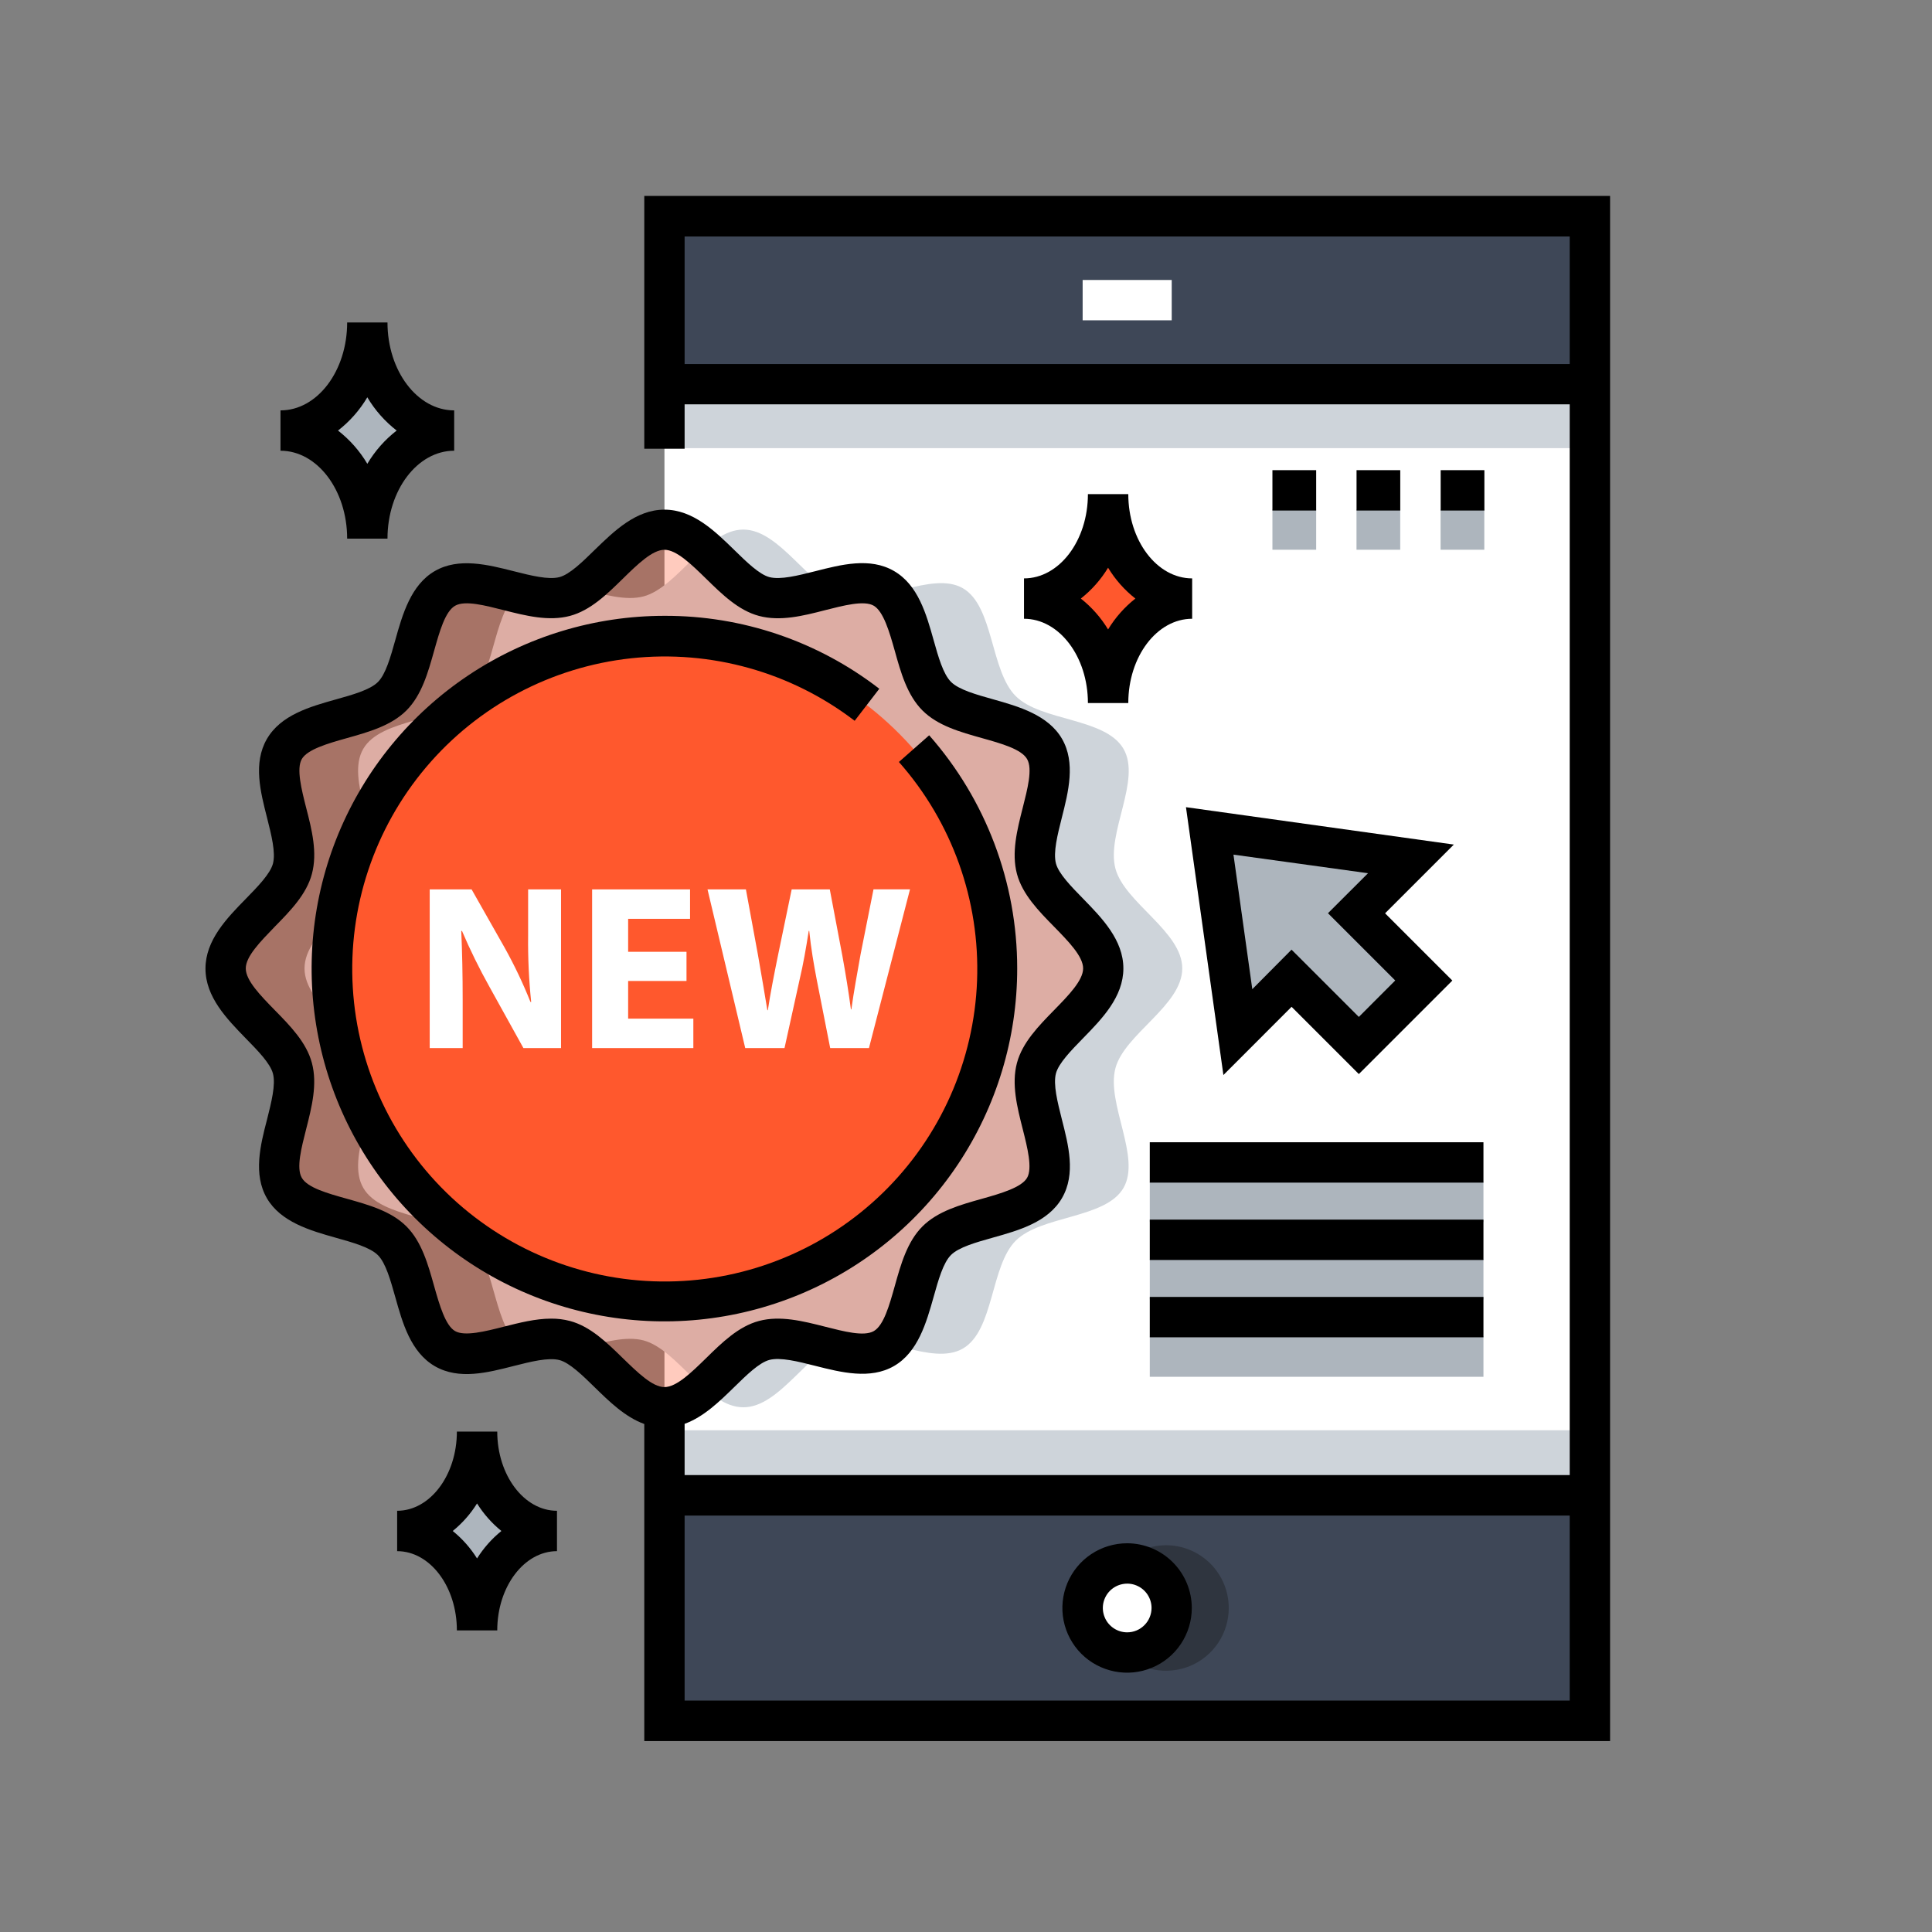
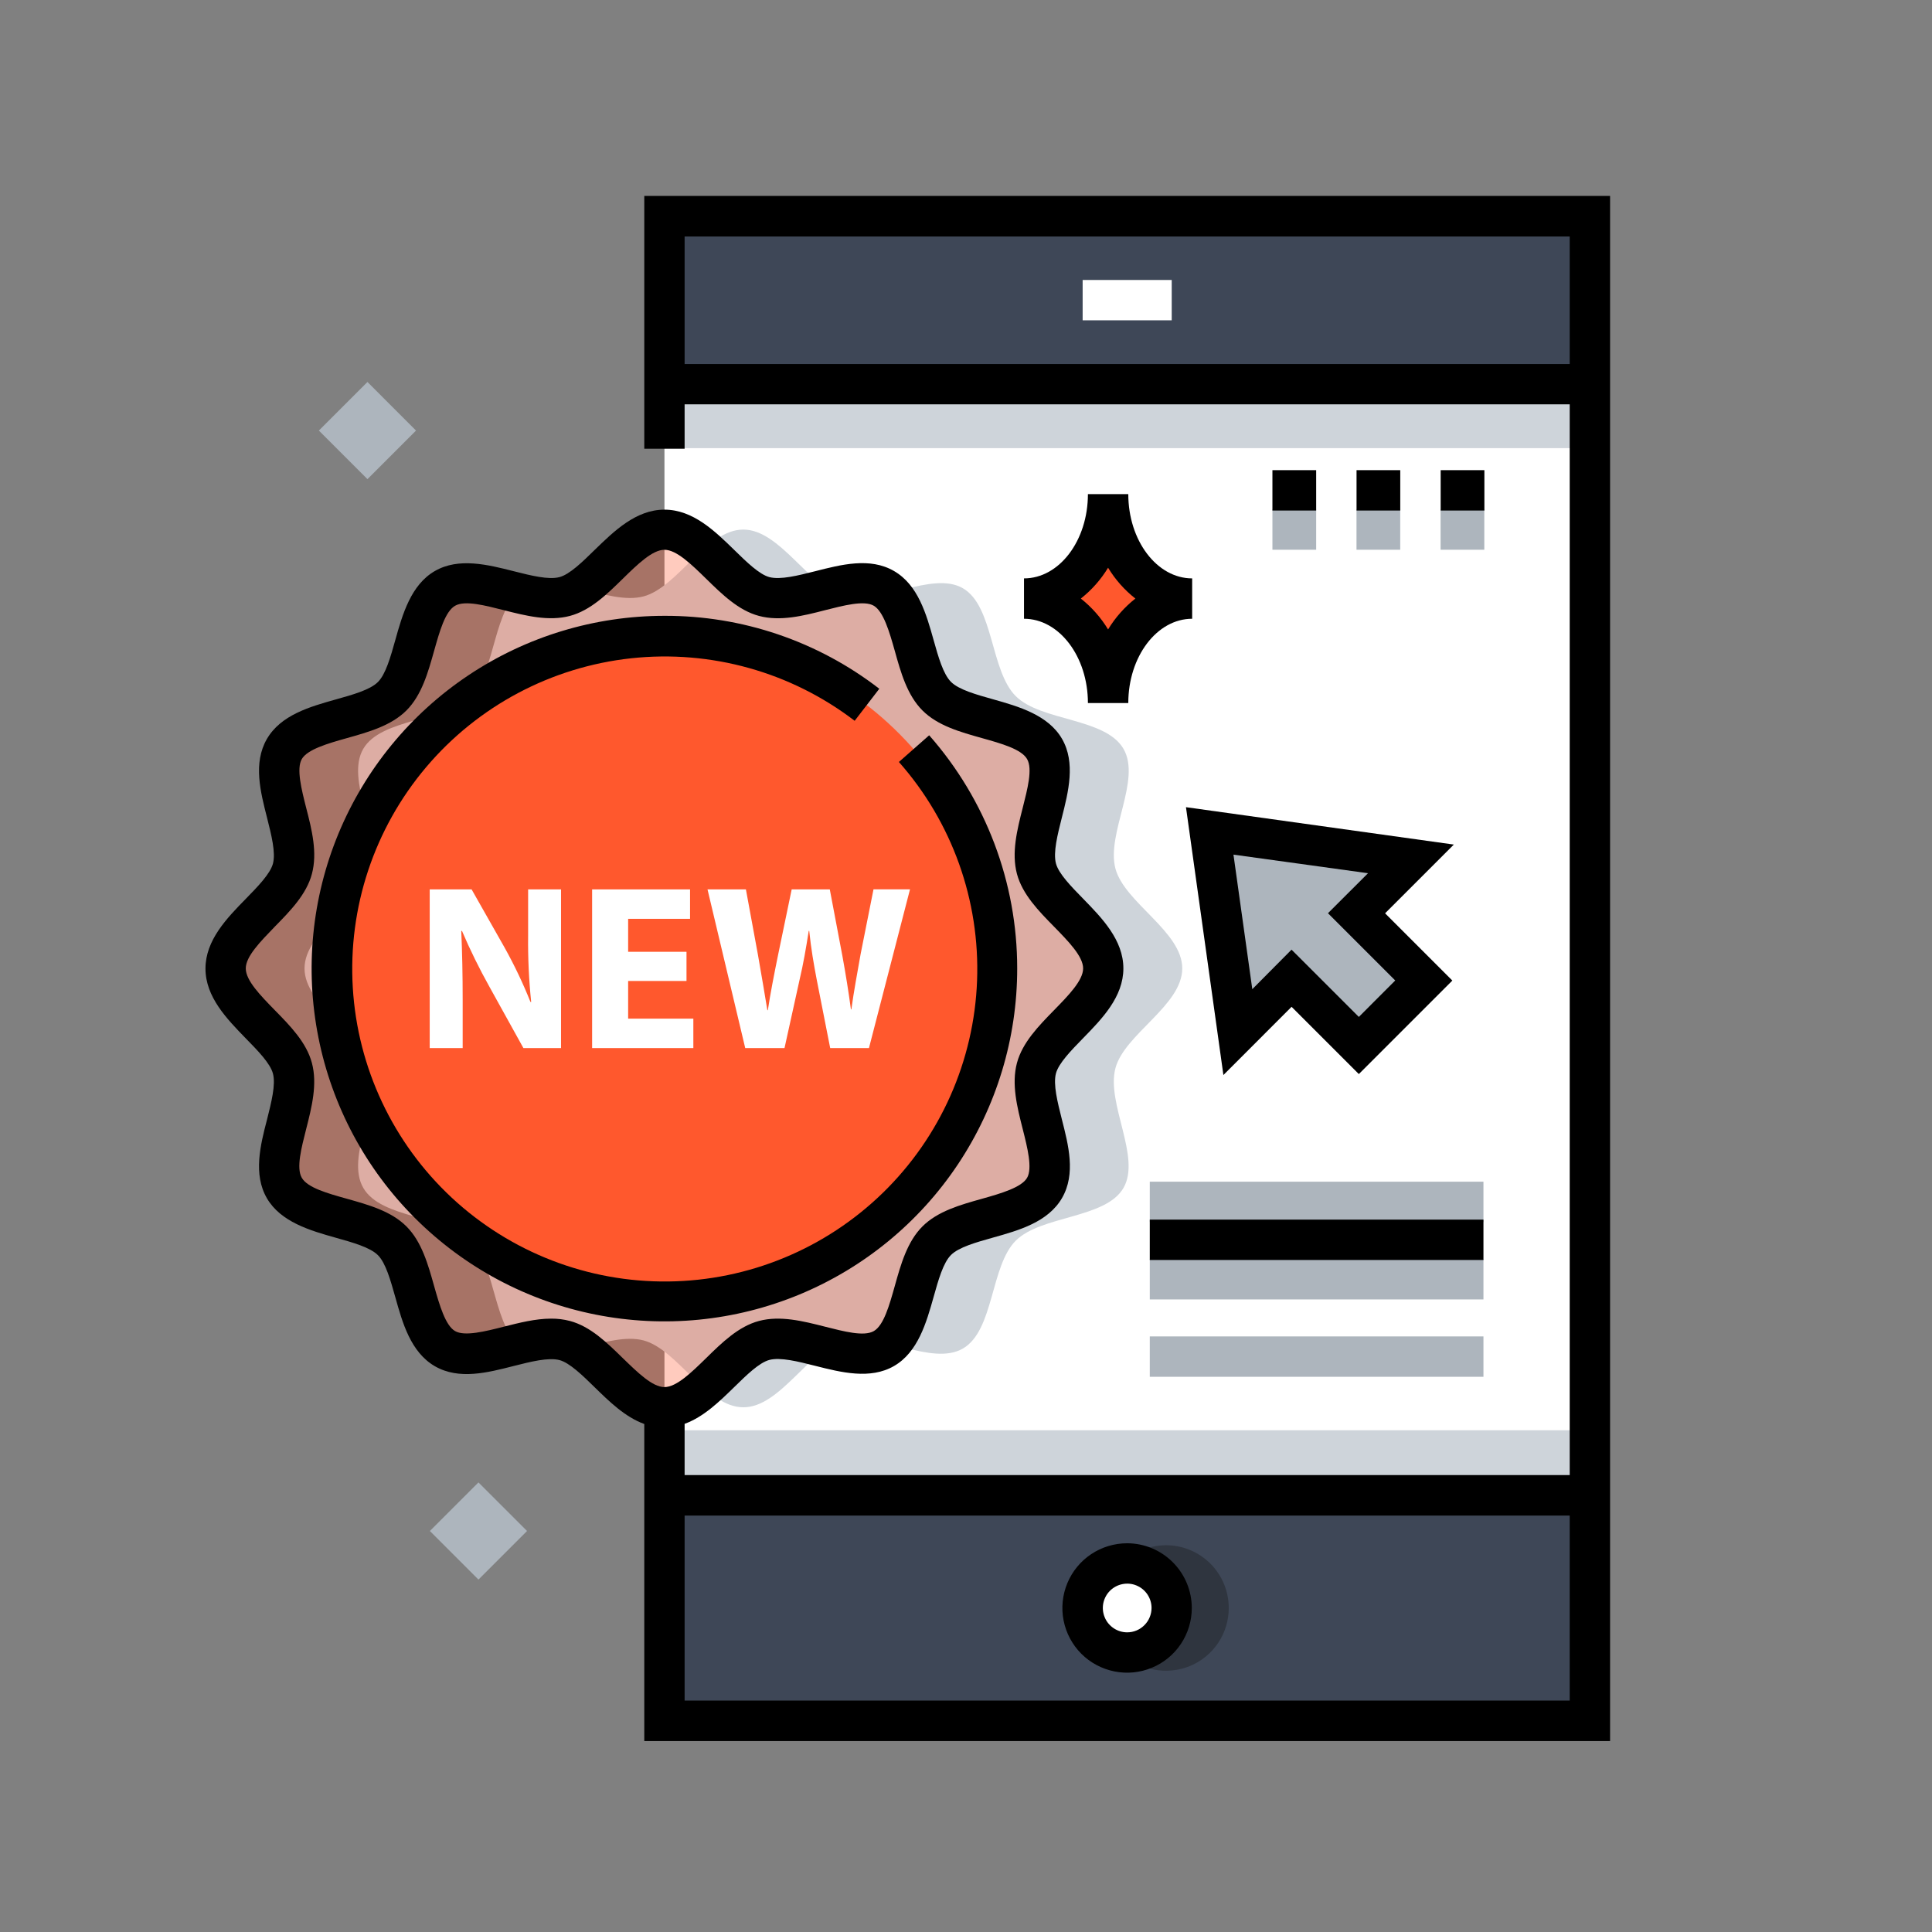
<svg xmlns="http://www.w3.org/2000/svg" width="48" height="48" viewBox="0 0 48 48" fill="none">
  <rect x="0" y="0" width="48" height="48" fill="#808080" stroke="none" />
  <path d="M39.5 5.369H16.508V42.751H39.5V5.369Z" fill="white" />
  <path d="M39.5 9.515H16.508V11.134H39.5V9.515Z" fill="#CED4DA" />
  <path d="M39.5 35.534H16.508V37.153H39.5V35.534Z" fill="#CED4DA" />
  <path d="M29.373 24.06C29.373 24.979 27.938 25.692 27.713 26.537C27.479 27.412 28.356 28.747 27.913 29.513C27.471 30.28 25.865 30.194 25.235 30.825C24.605 31.456 24.699 33.054 23.923 33.504C23.147 33.953 21.822 33.069 20.947 33.303C20.102 33.529 19.386 34.964 18.469 34.964C17.553 34.964 16.837 33.532 15.992 33.303C15.117 33.069 13.782 33.947 13.016 33.504C12.25 33.061 12.335 31.455 11.704 30.824C11.073 30.194 9.475 30.29 9.026 29.513C8.577 28.737 9.461 27.412 9.227 26.537C9.001 25.692 7.566 24.977 7.566 24.06C7.566 23.143 9.001 22.428 9.224 21.583C9.458 20.709 8.581 19.373 9.024 18.607C9.466 17.841 11.072 17.926 11.702 17.295C12.332 16.665 12.238 15.066 13.014 14.617C13.79 14.167 15.116 15.051 15.99 14.817C16.835 14.592 17.551 13.157 18.467 13.157C19.383 13.157 20.102 14.592 20.947 14.816C21.822 15.05 23.157 14.172 23.923 14.615C24.689 15.058 24.604 16.664 25.235 17.294C25.865 17.924 27.464 17.829 27.913 18.605C28.363 19.382 27.479 20.707 27.713 21.582C27.94 22.428 29.373 23.144 29.373 24.06Z" fill="#CED4DA" />
  <path d="M39.5 5.37H16.508V9.544H39.5V5.37Z" fill="#3E4757" />
  <path d="M33.761 25.975L32.091 24.305L30.754 25.642L30.055 20.641L35.056 21.34L33.705 22.691L35.374 24.361L33.761 25.975Z" fill="#ADB5BD" />
  <path d="M39.5 37.15H16.508V42.752H39.5V37.15Z" fill="#3E4757" />
  <path d="M30.528 39.95C30.528 40.258 30.437 40.56 30.266 40.816C30.094 41.073 29.851 41.273 29.566 41.391C29.281 41.508 28.968 41.539 28.665 41.479C28.363 41.419 28.085 41.271 27.867 41.053C27.649 40.834 27.5 40.557 27.44 40.254C27.38 39.952 27.411 39.638 27.529 39.353C27.647 39.069 27.847 38.825 28.103 38.654C28.36 38.482 28.661 38.391 28.969 38.391C29.383 38.391 29.779 38.556 30.072 38.848C30.364 39.14 30.528 39.537 30.528 39.95Z" fill="#2F353F" />
  <path d="M29.107 39.95C29.107 40.169 29.042 40.383 28.921 40.565C28.799 40.746 28.626 40.888 28.424 40.972C28.222 41.056 28 41.078 27.785 41.035C27.57 40.992 27.373 40.887 27.218 40.732C27.064 40.577 26.959 40.38 26.916 40.166C26.873 39.951 26.895 39.729 26.979 39.526C27.062 39.324 27.204 39.152 27.386 39.03C27.568 38.908 27.782 38.844 28.001 38.844C28.294 38.844 28.576 38.96 28.783 39.168C28.991 39.375 29.107 39.657 29.107 39.95Z" fill="white" />
  <path d="M36.856 33.203H28.566V34.206H36.856V33.203Z" fill="#ADB5BD" />
  <path d="M36.856 31.281H28.566V32.284H36.856V31.281Z" fill="#ADB5BD" />
  <path d="M36.856 29.359H28.566V30.362H36.856V29.359Z" fill="#ADB5BD" />
  <path d="M29.111 6.956H26.898V7.958H29.111V6.956Z" fill="white" />
  <path d="M36.877 13.658H35.791V12.656H36.877V13.658ZM34.788 13.658H33.702V12.656H34.788V13.658ZM32.7 13.658H31.613V12.656H32.7V13.658Z" fill="#ADB5BD" />
  <path d="M27.412 24.06C27.412 24.979 25.977 25.692 25.752 26.537C25.518 27.412 26.396 28.747 25.953 29.513C25.51 30.28 23.904 30.194 23.274 30.825C22.644 31.456 22.738 33.054 21.962 33.504C21.186 33.953 19.86 33.069 18.987 33.303C18.141 33.529 17.426 34.964 16.509 34.964C15.593 34.964 14.877 33.532 14.032 33.303C13.157 33.069 11.822 33.947 11.056 33.504C10.291 33.061 10.375 31.455 9.745 30.824C9.115 30.194 7.515 30.29 7.065 29.513C6.616 28.737 7.5 27.412 7.267 26.537C7.04 25.692 5.605 24.977 5.605 24.06C5.605 23.143 7.04 22.428 7.267 21.583C7.5 20.709 6.622 19.373 7.065 18.607C7.508 17.841 9.114 17.926 9.745 17.295C10.376 16.665 10.279 15.066 11.056 14.617C11.834 14.167 13.157 15.051 14.032 14.817C14.877 14.592 15.593 13.157 16.509 13.157C17.426 13.157 18.141 14.592 18.987 14.817C19.86 15.051 21.197 14.174 21.962 14.617C22.727 15.059 22.644 16.665 23.274 17.295C23.904 17.925 25.504 17.831 25.953 18.607C26.403 19.383 25.516 20.709 25.752 21.583C25.977 22.428 27.412 23.144 27.412 24.06Z" fill="#FF582D" fill-opacity="0.31" />
  <path d="M16.636 32.352C21.209 32.261 24.843 28.479 24.751 23.906C24.66 19.332 20.878 15.699 16.304 15.79C11.731 15.882 8.098 19.664 8.189 24.237C8.281 28.811 12.062 32.444 16.636 32.352Z" fill="#FF582D" />
  <path d="M11.887 36.83L10.68 38.037L11.887 39.244L13.094 38.037L11.887 36.83Z" fill="#ADB5BD" />
  <path d="M9.129 9.49L7.922 10.697L9.129 11.904L10.336 10.697L9.129 9.49Z" fill="#ADB5BD" />
  <path d="M27.531 13.665L26.324 14.872L27.531 16.079L28.738 14.872L27.531 13.665Z" fill="#FF582D" />
  <path d="M10.676 26.039V22.097H11.717L12.536 23.542C12.779 23.978 12.994 24.429 13.179 24.893H13.197C13.14 24.347 13.115 23.798 13.121 23.249V22.097H13.939V26.039H13.004L12.161 24.518C11.909 24.067 11.68 23.602 11.477 23.127L11.46 23.132C11.483 23.653 11.495 24.209 11.495 24.852V26.039H10.676Z" fill="white" />
  <path d="M17.056 24.372H15.606V25.308H17.226V26.039H14.711V22.097H17.144V22.828H15.606V23.647H17.056V24.372Z" fill="white" />
  <path d="M18.515 26.039L17.578 22.097H18.532L18.831 23.723C18.915 24.191 18.998 24.7 19.065 25.098H19.077C19.141 24.671 19.235 24.197 19.334 23.711L19.669 22.097H20.616L20.93 23.756C21.014 24.218 21.082 24.639 21.141 25.078H21.152C21.211 24.639 21.299 24.177 21.381 23.709L21.702 22.095H22.609L21.589 26.039H20.626L20.292 24.343C20.216 23.945 20.152 23.577 20.105 23.127H20.093C20.023 23.571 19.959 23.945 19.865 24.343L19.491 26.039H18.515Z" fill="white" />
-   <path d="M8.625 8.012C8.625 9.217 7.884 10.196 6.969 10.196V11.198C7.882 11.198 8.625 12.178 8.625 13.382H9.627C9.627 12.178 10.371 11.198 11.284 11.198V10.196C10.371 10.196 9.627 9.217 9.627 8.012H8.625ZM9.855 10.697C9.562 10.924 9.315 11.205 9.126 11.523C8.937 11.204 8.69 10.924 8.398 10.697C8.69 10.47 8.937 10.19 9.126 9.871C9.315 10.19 9.563 10.47 9.855 10.697Z" fill="black" />
-   <path d="M11.351 40.507H12.354C12.354 39.42 13.022 38.538 13.838 38.538V37.535C13.02 37.535 12.354 36.652 12.354 35.567H11.351C11.351 36.653 10.683 37.535 9.867 37.535V38.538C10.686 38.538 11.351 39.421 11.351 40.507ZM11.852 37.353C12.015 37.613 12.219 37.844 12.457 38.037C12.219 38.229 12.015 38.46 11.852 38.719C11.69 38.46 11.486 38.229 11.248 38.037C11.486 37.844 11.69 37.613 11.852 37.353Z" fill="black" />
  <path d="M28.032 12.276H27.029C27.029 13.431 26.318 14.37 25.441 14.37V15.373C26.315 15.373 27.029 16.312 27.029 17.467H28.032C28.032 16.312 28.743 15.373 29.619 15.373V14.37C28.743 14.37 28.032 13.431 28.032 12.276ZM27.53 15.638C27.352 15.344 27.122 15.084 26.853 14.871C27.122 14.659 27.352 14.399 27.53 14.105C27.708 14.399 27.938 14.659 28.208 14.871C27.938 15.084 27.708 15.344 27.53 15.638Z" fill="black" />
  <path d="M30.395 26.709L32.089 25.014L33.76 26.685L36.083 24.362L34.412 22.691L36.12 20.983L29.465 20.054L30.395 26.709ZM33.988 21.695L32.993 22.689L34.664 24.36L33.76 25.265L32.088 23.594L31.113 24.576L30.645 21.233L33.988 21.695Z" fill="black" />
-   <path d="M36.856 32.222H28.566V33.225H36.856V32.222Z" fill="black" />
  <path d="M36.856 30.301H28.566V31.304H36.856V30.301Z" fill="black" />
-   <path d="M36.856 28.379H28.566V29.382H36.856V28.379Z" fill="black" />
  <path d="M28.005 38.342C27.687 38.342 27.375 38.436 27.111 38.612C26.846 38.788 26.64 39.039 26.518 39.333C26.396 39.627 26.363 39.95 26.425 40.262C26.487 40.574 26.64 40.861 26.864 41.086C27.089 41.311 27.376 41.464 27.688 41.526C28 41.589 28.323 41.557 28.617 41.435C28.911 41.314 29.162 41.108 29.339 40.843C29.515 40.579 29.61 40.268 29.61 39.95C29.609 39.524 29.44 39.116 29.139 38.815C28.838 38.513 28.43 38.343 28.005 38.342ZM28.005 40.555C27.885 40.555 27.768 40.519 27.669 40.453C27.569 40.386 27.491 40.292 27.446 40.181C27.4 40.071 27.388 39.949 27.411 39.832C27.435 39.715 27.492 39.607 27.577 39.522C27.662 39.438 27.769 39.38 27.887 39.357C28.004 39.333 28.126 39.345 28.236 39.391C28.347 39.437 28.441 39.514 28.508 39.614C28.574 39.713 28.61 39.83 28.61 39.95C28.609 40.11 28.546 40.264 28.432 40.377C28.319 40.491 28.165 40.555 28.005 40.555Z" fill="black" />
  <path d="M36.879 11.681H35.793V12.684H36.879V11.681Z" fill="black" />
  <path d="M32.7 11.681H31.613V12.684H32.7V11.681Z" fill="black" />
  <path d="M34.789 11.681H33.703V12.684H34.789V11.681Z" fill="black" />
  <path d="M25.272 24.06C25.273 21.928 24.495 19.868 23.085 18.268L22.333 18.931C23.654 20.425 24.349 22.37 24.275 24.363C24.201 26.356 23.363 28.244 21.935 29.635C20.506 31.027 18.597 31.816 16.603 31.838C14.609 31.861 12.683 31.115 11.223 29.756C9.764 28.396 8.884 26.527 8.765 24.537C8.646 22.546 9.298 20.586 10.585 19.063C11.872 17.54 13.696 16.57 15.679 16.355C17.661 16.14 19.651 16.696 21.234 17.908L21.846 17.112C20.318 15.931 18.439 15.293 16.508 15.3C14.774 15.3 13.079 15.814 11.638 16.777C10.196 17.74 9.073 19.109 8.409 20.711C7.746 22.313 7.572 24.075 7.911 25.776C8.249 27.476 9.084 29.038 10.31 30.263C11.537 31.489 13.099 32.324 14.799 32.661C16.5 32.999 18.262 32.825 19.864 32.161C21.465 31.497 22.834 30.373 23.797 28.931C24.759 27.489 25.273 25.794 25.272 24.06Z" fill="black" />
  <path d="M40.002 4.868H16.007V10.048V11.149H17.009V10.046H38.999V36.648H17.009V35.375C17.485 35.203 17.882 34.813 18.243 34.461C18.547 34.163 18.861 33.855 19.115 33.787C19.389 33.715 19.829 33.826 20.255 33.934C20.895 34.096 21.621 34.28 22.212 33.938C22.804 33.597 23.015 32.864 23.195 32.223C23.312 31.805 23.433 31.373 23.627 31.18C23.821 30.986 24.253 30.865 24.67 30.748C25.312 30.568 26.038 30.364 26.386 29.764C26.733 29.164 26.544 28.447 26.381 27.807C26.274 27.382 26.162 26.942 26.235 26.667C26.303 26.416 26.61 26.1 26.908 25.795C27.378 25.314 27.91 24.769 27.91 24.06C27.91 23.352 27.377 22.807 26.908 22.326C26.61 22.021 26.303 21.707 26.235 21.454C26.162 21.179 26.274 20.739 26.381 20.314C26.544 19.674 26.727 18.948 26.386 18.357C26.044 17.765 25.312 17.553 24.67 17.373C24.253 17.256 23.821 17.135 23.627 16.941C23.433 16.747 23.312 16.32 23.195 15.902C23.015 15.261 22.811 14.534 22.212 14.187C21.613 13.839 20.895 14.029 20.255 14.191C19.829 14.299 19.389 14.41 19.114 14.338C18.863 14.27 18.547 13.962 18.243 13.664C17.761 13.194 17.216 12.662 16.508 12.662C15.8 12.662 15.255 13.196 14.773 13.664C14.469 13.962 14.154 14.27 13.901 14.338C13.627 14.41 13.187 14.299 12.761 14.191C12.121 14.029 11.395 13.845 10.804 14.187C10.212 14.528 10.001 15.257 9.821 15.902C9.704 16.32 9.583 16.752 9.389 16.945C9.195 17.139 8.763 17.26 8.345 17.377C7.704 17.557 6.977 17.761 6.63 18.361C6.284 18.961 6.472 19.678 6.635 20.318C6.742 20.743 6.854 21.183 6.781 21.458C6.713 21.709 6.406 22.026 6.108 22.33C5.637 22.811 5.105 23.357 5.105 24.064C5.105 24.772 5.639 25.317 6.108 25.8C6.406 26.104 6.713 26.418 6.781 26.671C6.854 26.946 6.742 27.386 6.635 27.812C6.467 28.452 6.288 29.177 6.63 29.768C6.973 30.36 7.704 30.572 8.345 30.752C8.763 30.869 9.195 30.99 9.389 31.184C9.584 31.378 9.703 31.81 9.821 32.227C10 32.868 10.204 33.595 10.804 33.943C11.404 34.29 12.121 34.101 12.761 33.938C13.187 33.83 13.626 33.719 13.901 33.791C14.152 33.859 14.469 34.167 14.773 34.465C15.134 34.818 15.531 35.207 16.007 35.379V43.256H40.002V4.868ZM38.999 9.045H17.009V5.875H38.999V9.045ZM14.16 32.819C14.008 32.779 13.851 32.76 13.694 32.761C13.305 32.761 12.905 32.863 12.514 32.962C12.06 33.077 11.544 33.208 11.306 33.07C11.068 32.933 10.921 32.432 10.786 31.953C10.634 31.41 10.477 30.85 10.098 30.47C9.718 30.09 9.158 29.934 8.616 29.782C8.136 29.648 7.64 29.509 7.498 29.262C7.355 29.016 7.491 28.51 7.606 28.054C7.746 27.504 7.89 26.935 7.749 26.408C7.614 25.901 7.213 25.489 6.824 25.094C6.472 24.733 6.106 24.36 6.106 24.06C6.106 23.76 6.472 23.392 6.824 23.026C7.213 22.63 7.614 22.22 7.749 21.713C7.89 21.186 7.749 20.617 7.606 20.067C7.491 19.613 7.36 19.097 7.498 18.859C7.635 18.621 8.136 18.473 8.616 18.339C9.158 18.187 9.718 18.03 10.098 17.651C10.477 17.271 10.634 16.71 10.786 16.168C10.921 15.689 11.059 15.193 11.306 15.05C11.553 14.908 12.058 15.044 12.514 15.159C13.065 15.299 13.633 15.442 14.16 15.302C14.668 15.167 15.079 14.765 15.475 14.377C15.835 14.024 16.209 13.659 16.508 13.659C16.807 13.659 17.181 14.024 17.542 14.377C17.938 14.765 18.348 15.167 18.856 15.302C19.382 15.443 19.951 15.302 20.502 15.159C20.956 15.044 21.471 14.908 21.71 15.05C21.949 15.193 22.095 15.689 22.23 16.168C22.381 16.711 22.538 17.27 22.918 17.651C23.298 18.031 23.858 18.187 24.401 18.339C24.879 18.473 25.375 18.612 25.518 18.859C25.66 19.105 25.525 19.611 25.41 20.067C25.27 20.617 25.126 21.186 25.266 21.713C25.402 22.22 25.803 22.632 26.191 23.026C26.544 23.387 26.91 23.761 26.91 24.06C26.91 24.359 26.544 24.733 26.191 25.094C25.803 25.491 25.402 25.901 25.266 26.408C25.126 26.935 25.27 27.504 25.41 28.054C25.525 28.508 25.655 29.024 25.518 29.262C25.38 29.5 24.879 29.648 24.401 29.782C23.858 29.934 23.298 30.091 22.918 30.47C22.539 30.85 22.381 31.41 22.23 31.953C22.095 32.432 21.956 32.928 21.71 33.07C21.464 33.213 20.958 33.077 20.502 32.962C19.951 32.822 19.382 32.678 18.856 32.819C18.348 32.954 17.937 33.356 17.542 33.744C17.181 34.097 16.807 34.462 16.508 34.462C16.209 34.462 15.84 34.097 15.475 33.744C15.078 33.356 14.668 32.954 14.16 32.819ZM17.009 42.25V37.654H38.999V42.25H17.009Z" fill="black" />
</svg>